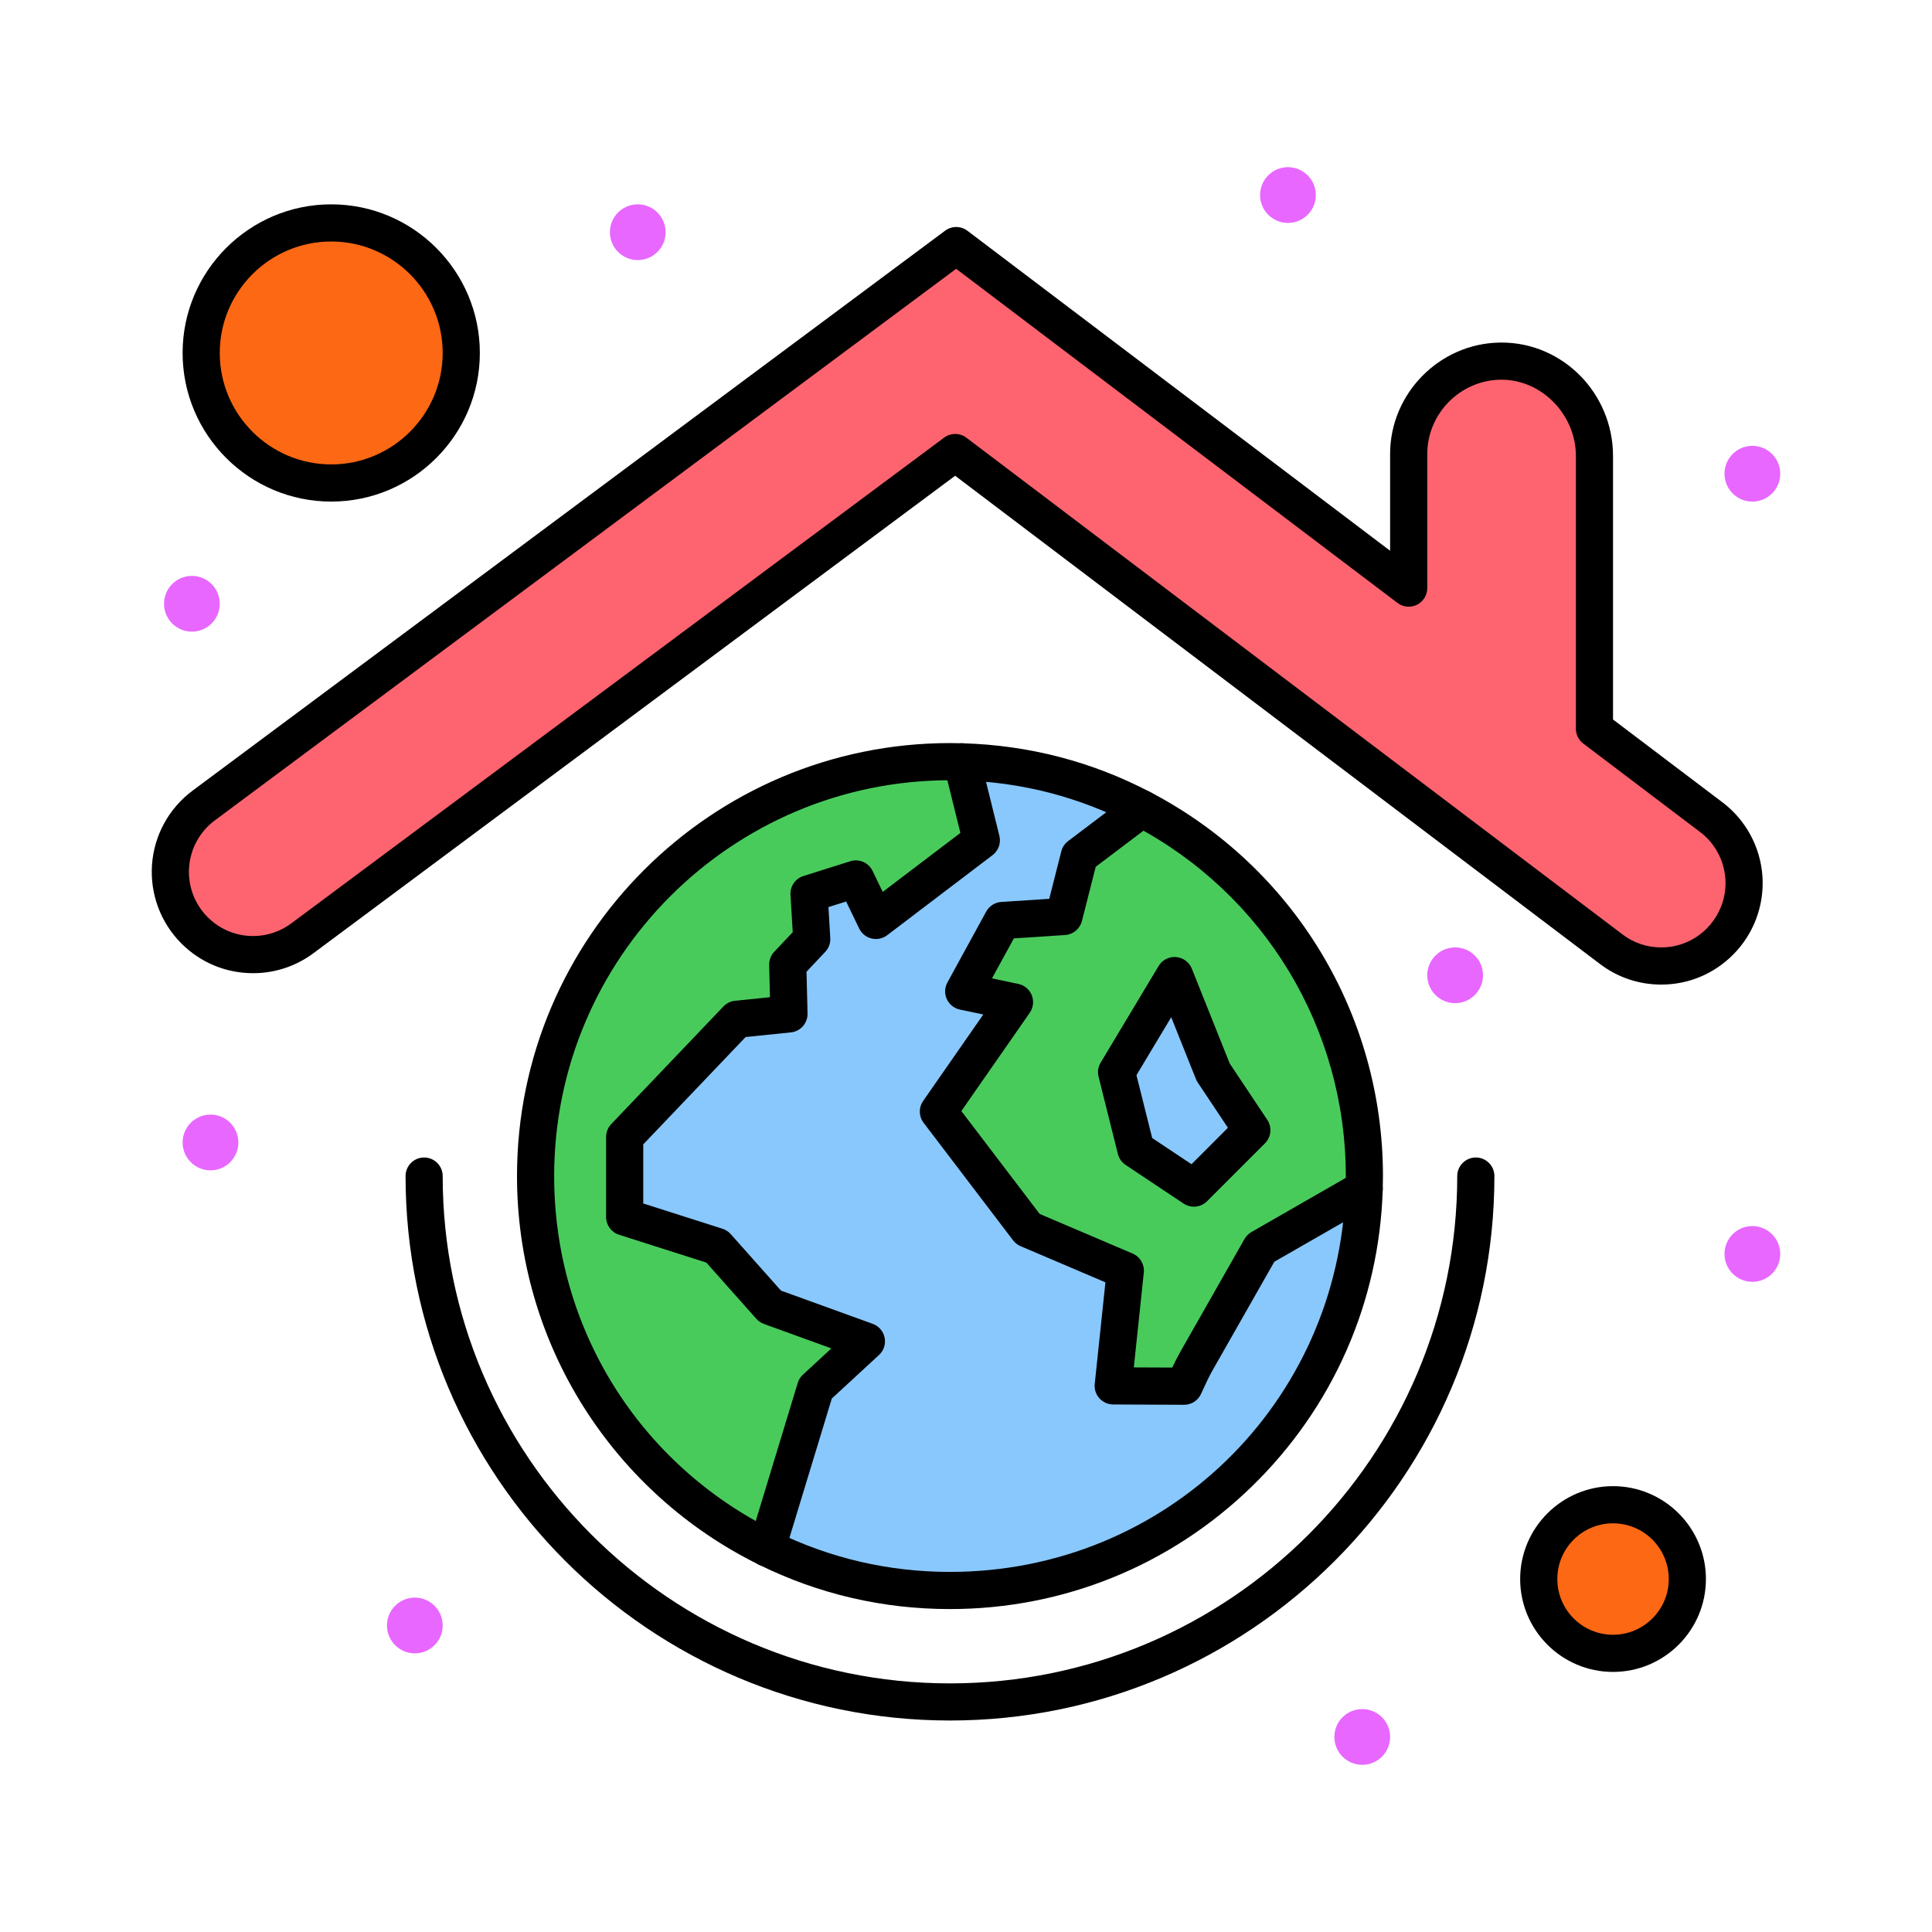
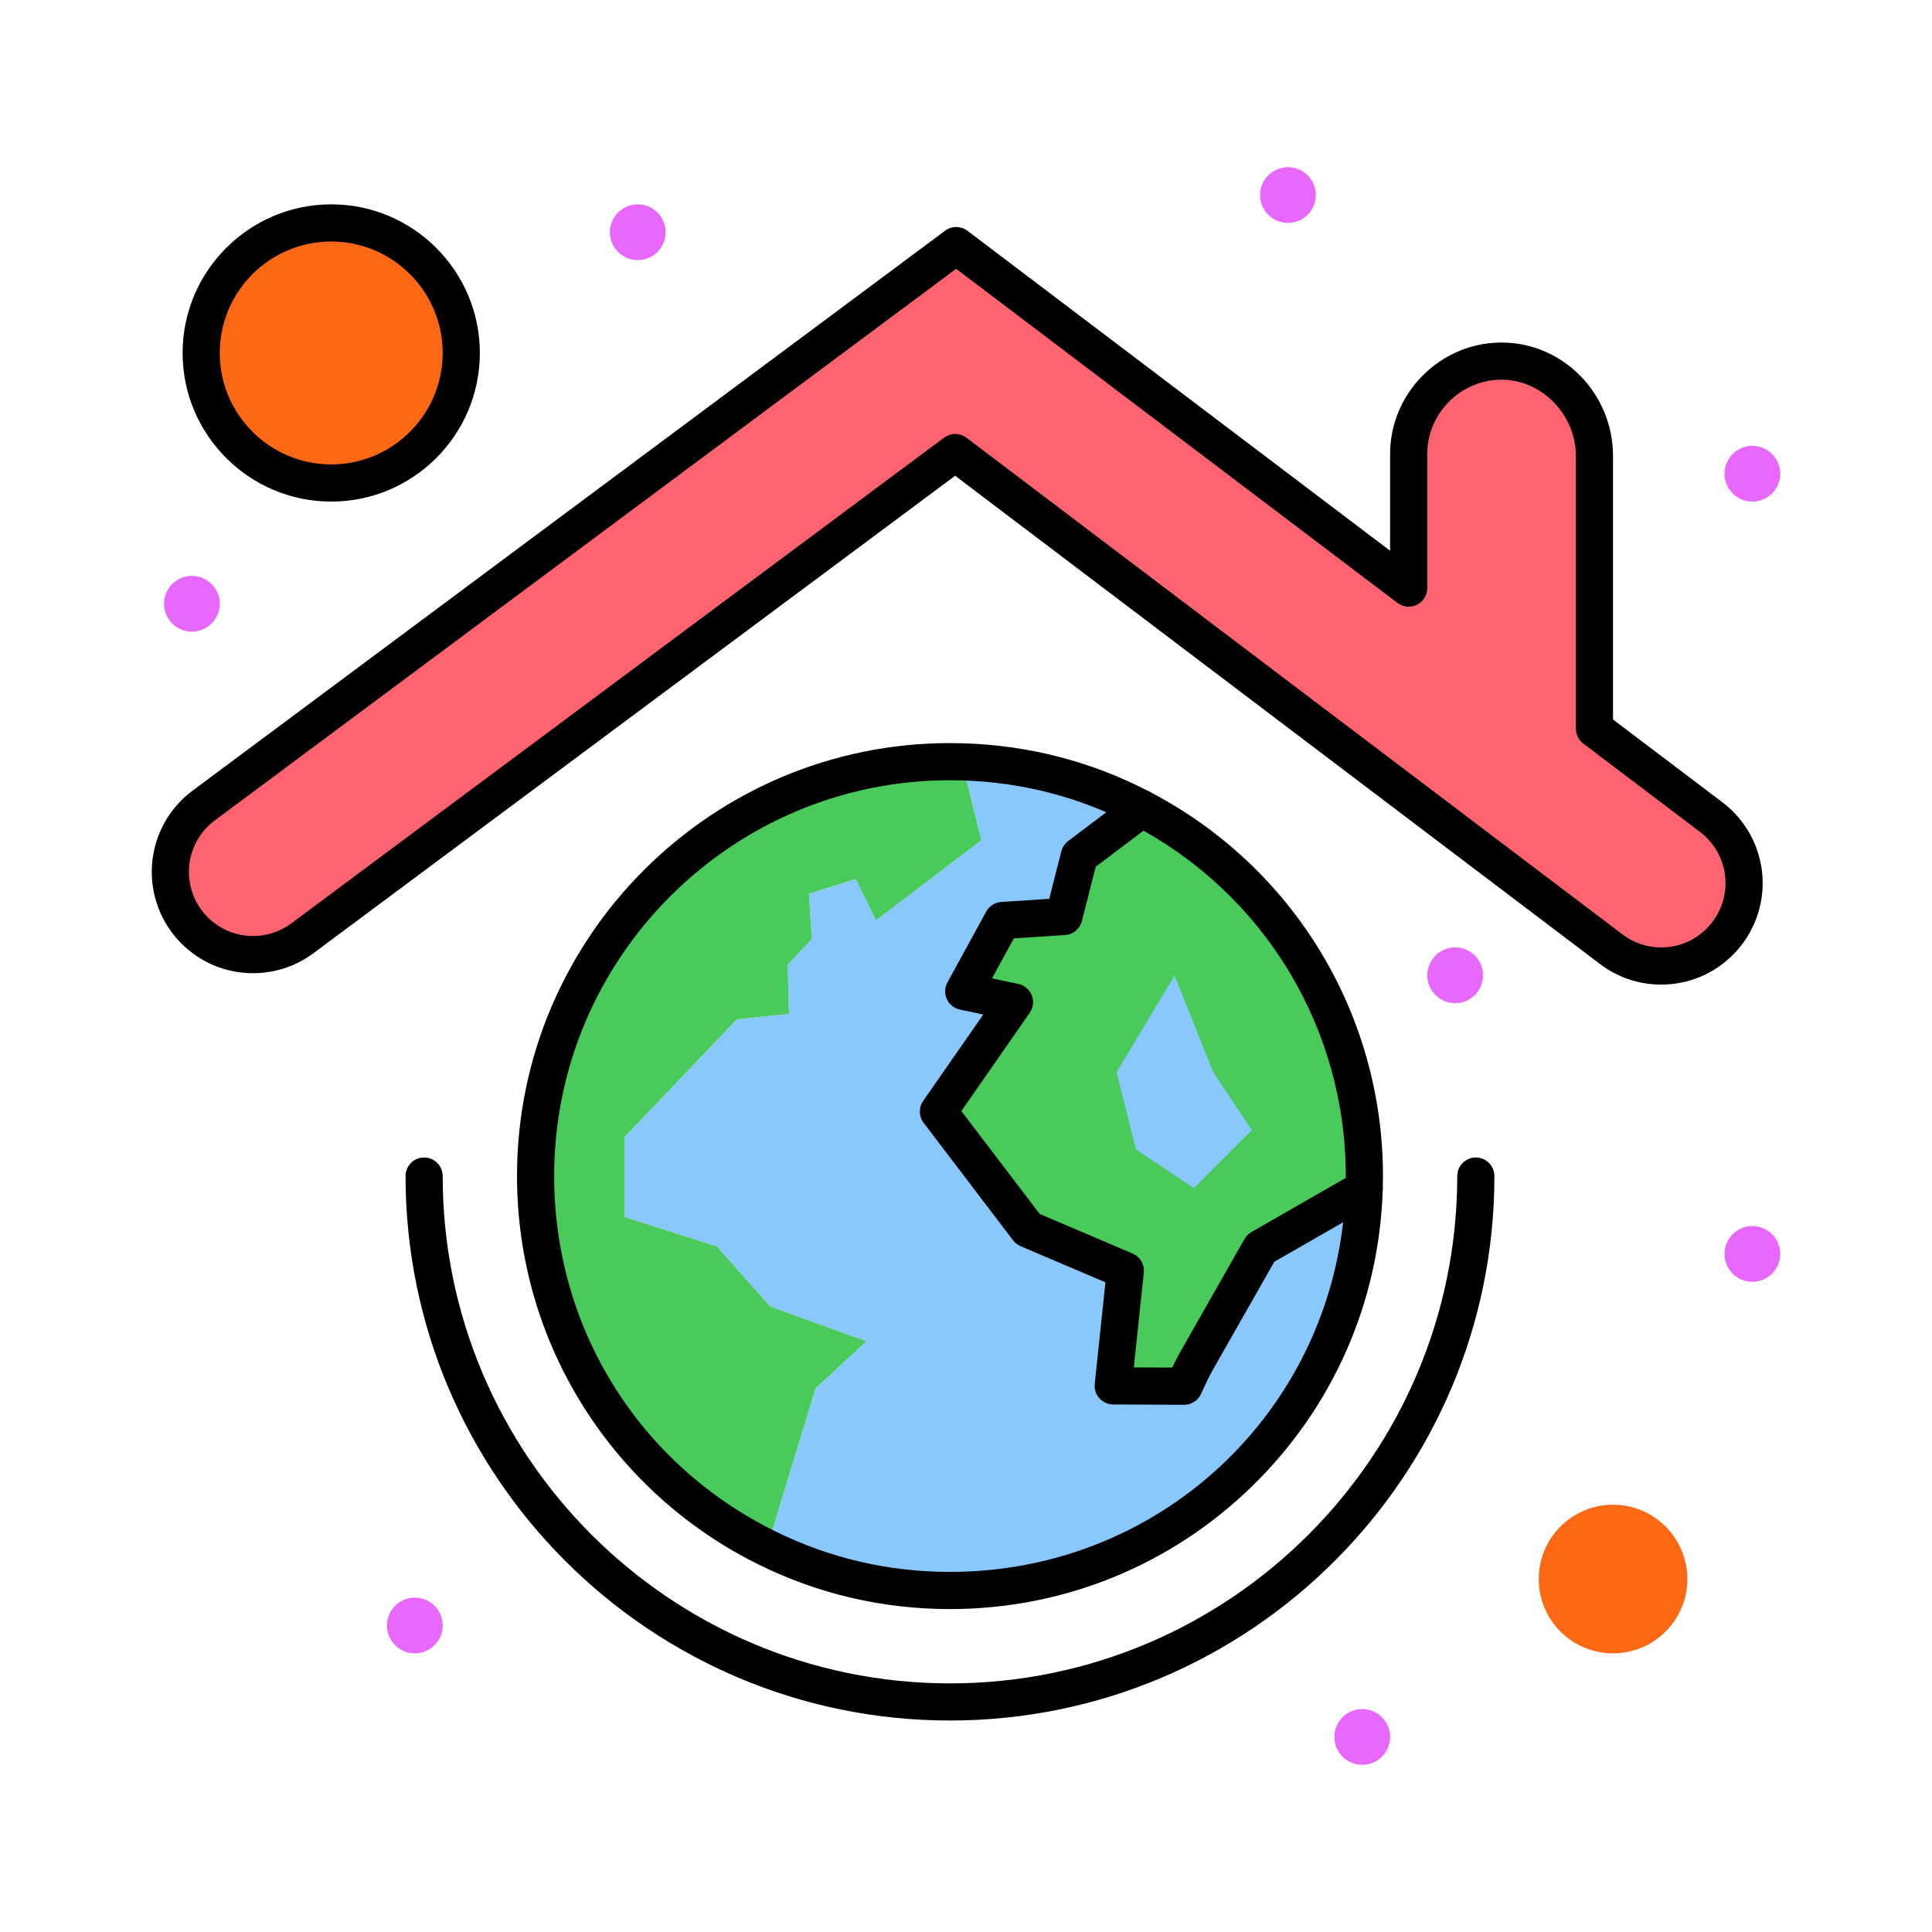
<svg xmlns="http://www.w3.org/2000/svg" width="60" height="60" viewBox="0 0 60 60" fill="none">
  <path d="M42.372 36.524C42.372 36.655 42.369 36.787 42.365 36.919L39.151 38.762L37.155 42.271C37.012 42.523 36.895 42.788 36.774 43.05L34.572 43.04L34.948 39.46L31.921 38.17L29.143 34.521L31.507 31.121L29.929 30.788L31.133 28.586L33.04 28.462L33.519 26.58L35.46 25.113C39.569 27.263 42.372 31.566 42.372 36.524Z" fill="#49CB5C" />
  <path d="M50.094 46.731C51.368 46.731 52.402 47.764 52.402 49.039C52.402 50.314 51.368 51.346 50.094 51.346C48.819 51.346 47.787 50.314 47.787 49.039C47.787 47.764 48.819 46.731 50.094 46.731Z" fill="#FD6814" />
  <path d="M10.287 15C12.517 15 14.325 13.192 14.325 10.962C14.325 8.731 12.517 6.923 10.287 6.923C8.056 6.923 6.248 8.731 6.248 10.962C6.248 13.192 8.056 15 10.287 15Z" fill="#FD6814" />
  <path d="M37.677 33.298L38.877 35.098L37.077 36.898L35.277 35.698L34.677 33.298L36.477 30.297L37.677 33.298Z" fill="#89C8FD" />
  <path d="M54.421 15.577C54.899 15.577 55.287 15.19 55.287 14.712C55.287 14.234 54.899 13.846 54.421 13.846C53.943 13.846 53.556 14.234 53.556 14.712C53.556 15.19 53.943 15.577 54.421 15.577Z" fill="#E867FF" />
  <path d="M54.421 39.808C54.899 39.808 55.287 39.42 55.287 38.942C55.287 38.464 54.899 38.077 54.421 38.077C53.943 38.077 53.556 38.464 53.556 38.942C53.556 39.42 53.943 39.808 54.421 39.808Z" fill="#E867FF" />
  <path d="M53.147 25.379C54.388 26.319 54.514 28.141 53.412 29.243L53.407 29.248C52.5 30.155 51.064 30.254 50.04 29.48L29.666 14.054L9.393 29.138C8.363 29.903 6.939 29.79 6.043 28.893C4.934 27.786 5.068 25.952 6.326 25.017L29.697 7.627L43.748 18.264V14.099C43.748 12.525 45.009 11.245 46.576 11.215C48.194 11.184 49.517 12.547 49.517 14.165V22.632L53.147 25.379Z" fill="#FD646F" />
  <path d="M45.191 31.154C45.669 31.154 46.056 30.766 46.056 30.288C46.056 29.811 45.669 29.423 45.191 29.423C44.713 29.423 44.325 29.811 44.325 30.288C44.325 30.766 44.713 31.154 45.191 31.154Z" fill="#E867FF" />
  <path d="M42.306 54.808C42.784 54.808 43.171 54.42 43.171 53.942C43.171 53.464 42.784 53.077 42.306 53.077C41.828 53.077 41.44 53.464 41.44 53.942C41.44 54.42 41.828 54.808 42.306 54.808Z" fill="#E867FF" />
  <path d="M39.151 38.763L42.365 36.919C42.157 43.844 36.479 49.394 29.503 49.394C27.463 49.394 25.534 48.92 23.819 48.073L25.327 43.115L26.908 41.656L23.921 40.574L22.263 38.709L19.4 37.797V35.308L22.886 31.654L24.502 31.489L24.464 29.955L25.209 29.165L25.125 27.756L26.579 27.297L27.202 28.585L30.477 26.097L29.874 23.66C31.886 23.716 33.782 24.234 35.46 25.113L33.52 26.58L33.041 28.462L31.133 28.587L29.929 30.788L31.507 31.122L29.143 34.521L31.922 38.17L34.948 39.461L34.572 43.04L36.775 43.05C36.896 42.788 37.012 42.523 37.155 42.271L39.151 38.763Z" fill="#89C8FD" />
  <path d="M39.998 6.923C40.476 6.923 40.864 6.536 40.864 6.058C40.864 5.58 40.476 5.192 39.998 5.192C39.52 5.192 39.133 5.58 39.133 6.058C39.133 6.536 39.52 6.923 39.998 6.923Z" fill="#E867FF" />
  <path d="M29.875 23.66L30.477 26.096L27.202 28.585L26.579 27.297L25.125 27.756L25.21 29.165L24.464 29.955L24.502 31.488L22.886 31.654L19.4 35.308V37.797L22.263 38.709L23.921 40.574L26.908 41.656L25.327 43.115L23.819 48.073C19.561 45.975 16.633 41.592 16.633 36.524C16.633 29.416 22.395 23.654 29.503 23.654C29.628 23.654 29.751 23.656 29.875 23.66Z" fill="#49CB5C" />
  <path d="M19.806 8.077C20.284 8.077 20.671 7.69 20.671 7.212C20.671 6.734 20.284 6.346 19.806 6.346C19.328 6.346 18.941 6.734 18.941 7.212C18.941 7.69 19.328 8.077 19.806 8.077Z" fill="#E867FF" />
  <path d="M12.883 51.346C13.361 51.346 13.748 50.959 13.748 50.481C13.748 50.003 13.361 49.615 12.883 49.615C12.405 49.615 12.018 50.003 12.018 50.481C12.018 50.959 12.405 51.346 12.883 51.346Z" fill="#E867FF" />
-   <path d="M6.537 36.346C7.015 36.346 7.402 35.959 7.402 35.481C7.402 35.003 7.015 34.615 6.537 34.615C6.059 34.615 5.671 35.003 5.671 35.481C5.671 35.959 6.059 36.346 6.537 36.346Z" fill="#E867FF" />
  <path d="M5.96 19.616C6.438 19.616 6.825 19.228 6.825 18.75C6.825 18.272 6.438 17.885 5.96 17.885C5.482 17.885 5.094 18.272 5.094 18.75C5.094 19.228 5.482 19.616 5.96 19.616Z" fill="#E867FF" />
  <path d="M51.59 30.577C51.59 30.577 51.59 30.577 51.59 30.577C50.9 30.577 50.243 30.357 49.692 29.94L29.663 14.775L9.737 29.601C9.189 30.008 8.541 30.223 7.86 30.223C7.019 30.223 6.229 29.896 5.635 29.302C4.988 28.655 4.655 27.761 4.721 26.849C4.788 25.937 5.247 25.1 5.981 24.554L29.352 7.164C29.558 7.011 29.84 7.012 30.045 7.167L43.171 17.104V14.099C43.171 12.227 44.694 10.674 46.565 10.639C46.587 10.638 46.609 10.638 46.631 10.638C48.541 10.638 50.094 12.22 50.094 14.165V22.345L53.495 24.919C54.22 25.468 54.671 26.304 54.734 27.211C54.796 28.119 54.463 29.008 53.82 29.651C53.221 30.25 52.431 30.577 51.59 30.577ZM29.666 13.477C29.788 13.477 29.911 13.516 30.014 13.594L50.389 29.02C50.737 29.284 51.153 29.423 51.59 29.423H51.59C52.123 29.423 52.623 29.216 52.999 28.84C53.411 28.428 53.622 27.865 53.583 27.29C53.543 26.715 53.257 26.186 52.798 25.839L49.169 23.091C49.025 22.982 48.941 22.812 48.941 22.632V14.165C48.941 12.878 47.883 11.792 46.631 11.792L46.588 11.792C45.34 11.816 44.325 12.851 44.325 14.099V18.264C44.325 18.483 44.202 18.683 44.005 18.781C43.809 18.878 43.575 18.857 43.4 18.724L29.694 8.348L6.67 25.479C6.205 25.825 5.914 26.355 5.872 26.933C5.83 27.51 6.041 28.076 6.451 28.485C6.827 28.862 7.328 29.069 7.86 29.069C8.291 29.069 8.702 28.933 9.048 28.675L29.321 13.591C29.424 13.515 29.544 13.477 29.666 13.477Z" fill="black" />
-   <path d="M23.819 48.65C23.5 48.65 23.242 48.393 23.242 48.074C23.242 48.017 23.25 47.959 23.267 47.905L24.775 42.947C24.805 42.849 24.86 42.76 24.936 42.691L25.819 41.876L23.724 41.116C23.634 41.084 23.553 41.029 23.489 40.957L21.936 39.211L19.224 38.346C18.985 38.27 18.823 38.048 18.823 37.797V35.308C18.823 35.16 18.88 35.017 18.982 34.91L22.468 31.255C22.563 31.156 22.69 31.094 22.827 31.08L23.912 30.969L23.887 29.97C23.883 29.817 23.94 29.67 24.044 29.559L24.619 28.95L24.549 27.79C24.533 27.526 24.699 27.285 24.951 27.206L26.405 26.747C26.678 26.66 26.974 26.788 27.098 27.046L27.414 27.699L29.826 25.867L29.314 23.798C29.238 23.489 29.427 23.176 29.736 23.1C30.045 23.023 30.358 23.212 30.434 23.521L31.037 25.958C31.092 26.182 31.009 26.417 30.826 26.556L27.551 29.045C27.413 29.149 27.236 29.187 27.067 29.146C26.899 29.106 26.758 28.992 26.683 28.837L26.277 27.997L25.728 28.17L25.785 29.13C25.795 29.289 25.738 29.445 25.629 29.56L25.047 30.178L25.079 31.474C25.086 31.775 24.86 32.032 24.561 32.062L23.156 32.206L19.977 35.539V37.375L22.438 38.16C22.536 38.191 22.625 38.249 22.693 38.326L24.254 40.081L27.104 41.114C27.293 41.182 27.433 41.345 27.473 41.542C27.513 41.739 27.447 41.944 27.299 42.08L25.833 43.432L24.374 48.228C24.307 48.471 24.084 48.65 23.819 48.65Z" fill="black" />
  <path d="M36.774 43.627C36.773 43.627 36.773 43.627 36.772 43.627L34.569 43.617C34.406 43.616 34.251 43.546 34.142 43.425C34.033 43.303 33.981 43.142 33.998 42.979L34.33 39.824L31.695 38.701C31.603 38.662 31.523 38.599 31.462 38.52L28.684 34.87C28.532 34.671 28.526 34.397 28.669 34.191L30.537 31.506L29.809 31.353C29.631 31.315 29.481 31.195 29.404 31.029C29.328 30.863 29.335 30.671 29.423 30.511L30.627 28.31C30.722 28.137 30.899 28.024 31.096 28.011L32.585 27.914L32.96 26.438C32.993 26.311 33.067 26.199 33.172 26.12L35.112 24.653C35.367 24.461 35.728 24.512 35.92 24.766C36.113 25.02 36.062 25.382 35.808 25.574L34.029 26.918L33.6 28.604C33.538 28.846 33.327 29.021 33.078 29.038L31.487 29.142L30.807 30.384L31.626 30.557C31.816 30.597 31.972 30.729 32.043 30.909C32.114 31.089 32.091 31.292 31.981 31.451L29.856 34.505L32.288 37.7L35.174 38.93C35.407 39.029 35.548 39.269 35.522 39.521L35.212 42.466L36.406 42.471C36.481 42.31 36.562 42.148 36.654 41.986L38.65 38.477C38.701 38.388 38.775 38.313 38.864 38.262L42.067 36.424C42.294 36.287 42.593 36.321 42.783 36.52C43.003 36.751 42.995 37.115 42.764 37.335L42.763 37.336C42.729 37.368 42.692 37.396 42.652 37.419L39.575 39.185L37.657 42.557C37.549 42.746 37.455 42.95 37.356 43.166L37.298 43.292C37.204 43.496 36.999 43.627 36.774 43.627Z" fill="black" />
-   <path d="M37.077 37.475C36.966 37.475 36.854 37.443 36.757 37.378L34.957 36.178C34.837 36.098 34.752 35.977 34.717 35.838L34.117 33.438C34.08 33.289 34.103 33.132 34.182 33.001L35.982 30C36.095 29.812 36.303 29.704 36.523 29.722C36.742 29.739 36.931 29.879 37.013 30.082L38.19 33.028L39.357 34.778C39.509 35.007 39.479 35.311 39.285 35.506L37.485 37.306C37.373 37.417 37.225 37.475 37.077 37.475ZM35.782 35.342L37.003 36.156L38.134 35.024L37.197 33.618C37.175 33.585 37.156 33.549 37.141 33.512L36.373 31.591L35.294 33.39L35.782 35.342Z" fill="black" />
  <path d="M29.503 49.971C27.417 49.971 25.419 49.506 23.564 48.59C21.345 47.497 19.471 45.813 18.142 43.721C16.777 41.571 16.056 39.083 16.056 36.524C16.056 29.109 22.088 23.077 29.503 23.077C29.633 23.077 29.762 23.079 29.891 23.083C31.951 23.141 33.915 23.652 35.728 24.602C40.182 26.933 42.949 31.501 42.949 36.524C42.949 36.662 42.946 36.8 42.942 36.939C42.837 40.441 41.392 43.719 38.874 46.167C36.351 48.62 33.023 49.971 29.503 49.971ZM29.503 24.231C22.725 24.231 17.21 29.745 17.21 36.524C17.21 41.242 19.84 45.469 24.074 47.555C25.77 48.392 27.596 48.817 29.503 48.817C36.192 48.817 41.588 43.583 41.788 36.901C41.793 36.773 41.795 36.649 41.795 36.524C41.795 31.931 39.265 27.755 35.193 25.625C33.536 24.756 31.741 24.289 29.858 24.236C29.74 24.233 29.622 24.231 29.503 24.231Z" fill="black" />
  <path d="M29.503 53.432C20.18 53.432 12.595 45.847 12.595 36.524C12.595 36.205 12.853 35.947 13.171 35.947C13.49 35.947 13.748 36.205 13.748 36.524C13.748 45.211 20.816 52.279 29.503 52.279C38.189 52.279 45.256 45.211 45.256 36.524C45.256 36.205 45.515 35.947 45.833 35.947C46.152 35.947 46.41 36.205 46.41 36.524C46.41 45.847 38.826 53.432 29.503 53.432Z" fill="black" />
  <path d="M10.287 15.577C7.742 15.577 5.671 13.507 5.671 10.962C5.671 8.417 7.742 6.346 10.287 6.346C12.832 6.346 14.902 8.417 14.902 10.962C14.902 13.507 12.832 15.577 10.287 15.577ZM10.287 7.5C8.378 7.5 6.825 9.053 6.825 10.962C6.825 12.87 8.378 14.423 10.287 14.423C12.195 14.423 13.748 12.87 13.748 10.962C13.748 9.053 12.195 7.5 10.287 7.5Z" fill="black" />
-   <path d="M50.094 51.923C48.504 51.923 47.21 50.629 47.21 49.038C47.21 47.448 48.504 46.154 50.094 46.154C51.685 46.154 52.979 47.448 52.979 49.038C52.979 50.629 51.685 51.923 50.094 51.923ZM50.094 47.308C49.14 47.308 48.364 48.084 48.364 49.038C48.364 49.993 49.14 50.769 50.094 50.769C51.049 50.769 51.825 49.993 51.825 49.038C51.825 48.084 51.049 47.308 50.094 47.308Z" fill="black" />
</svg>